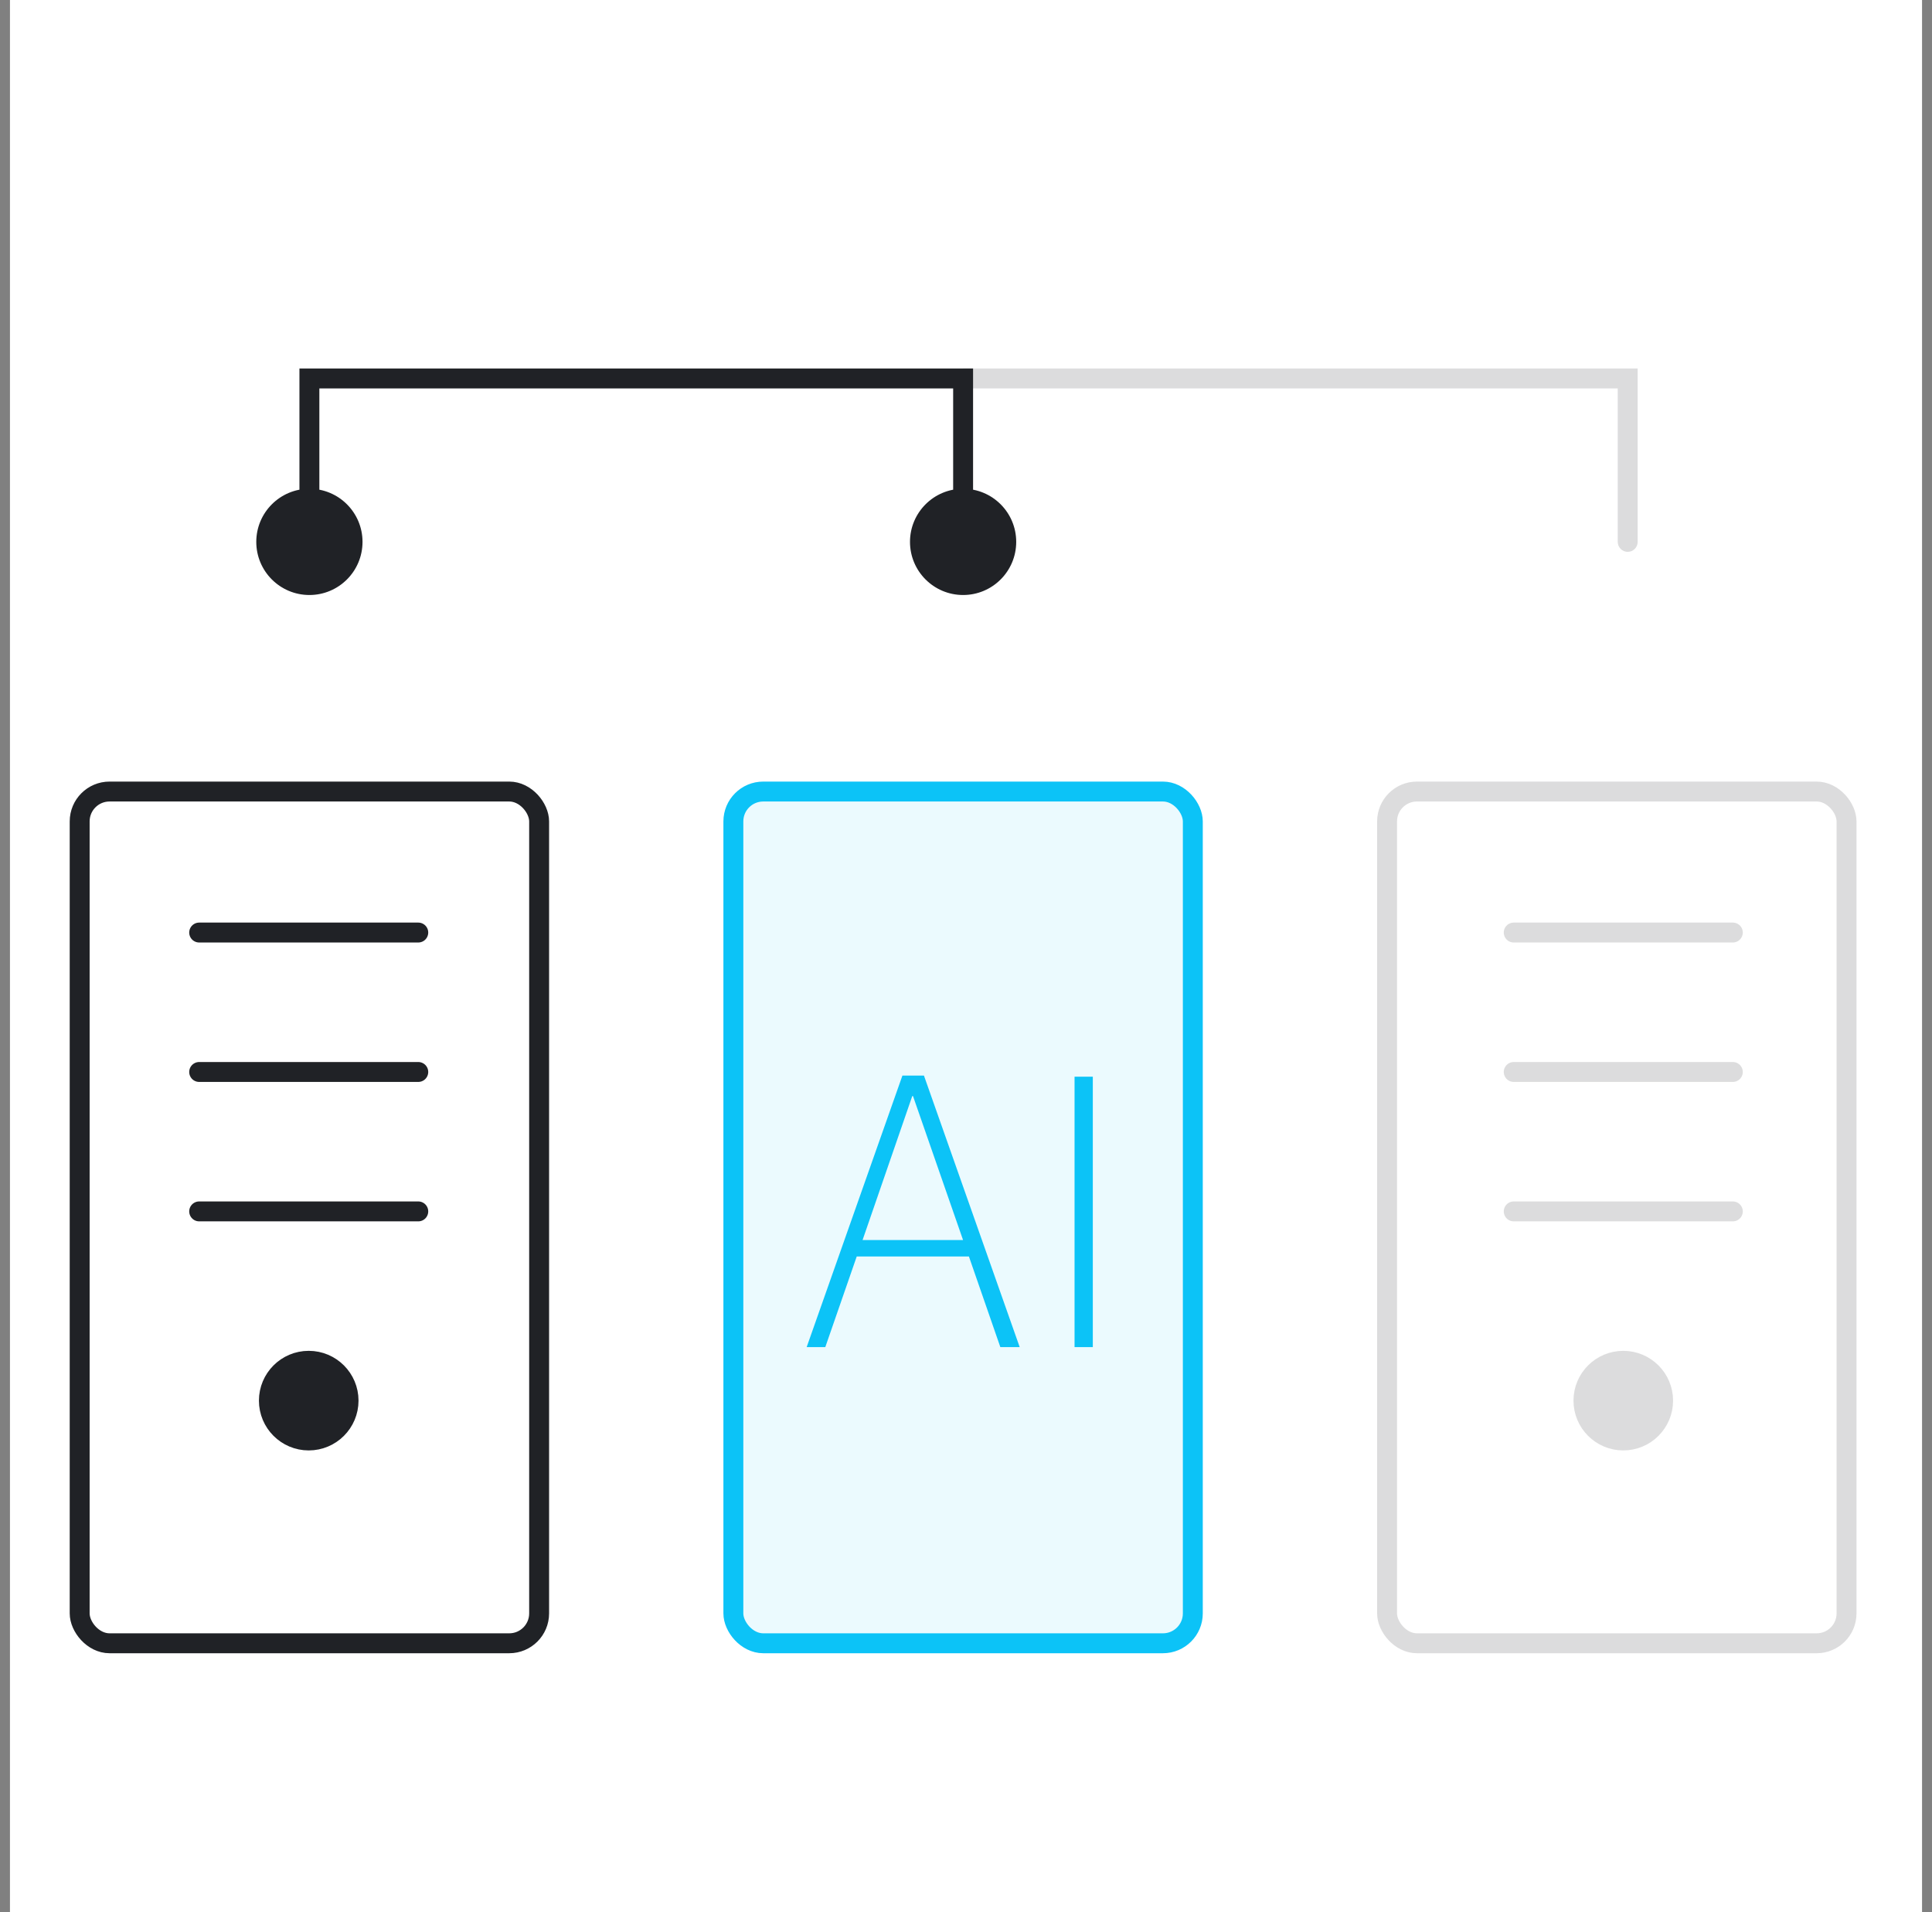
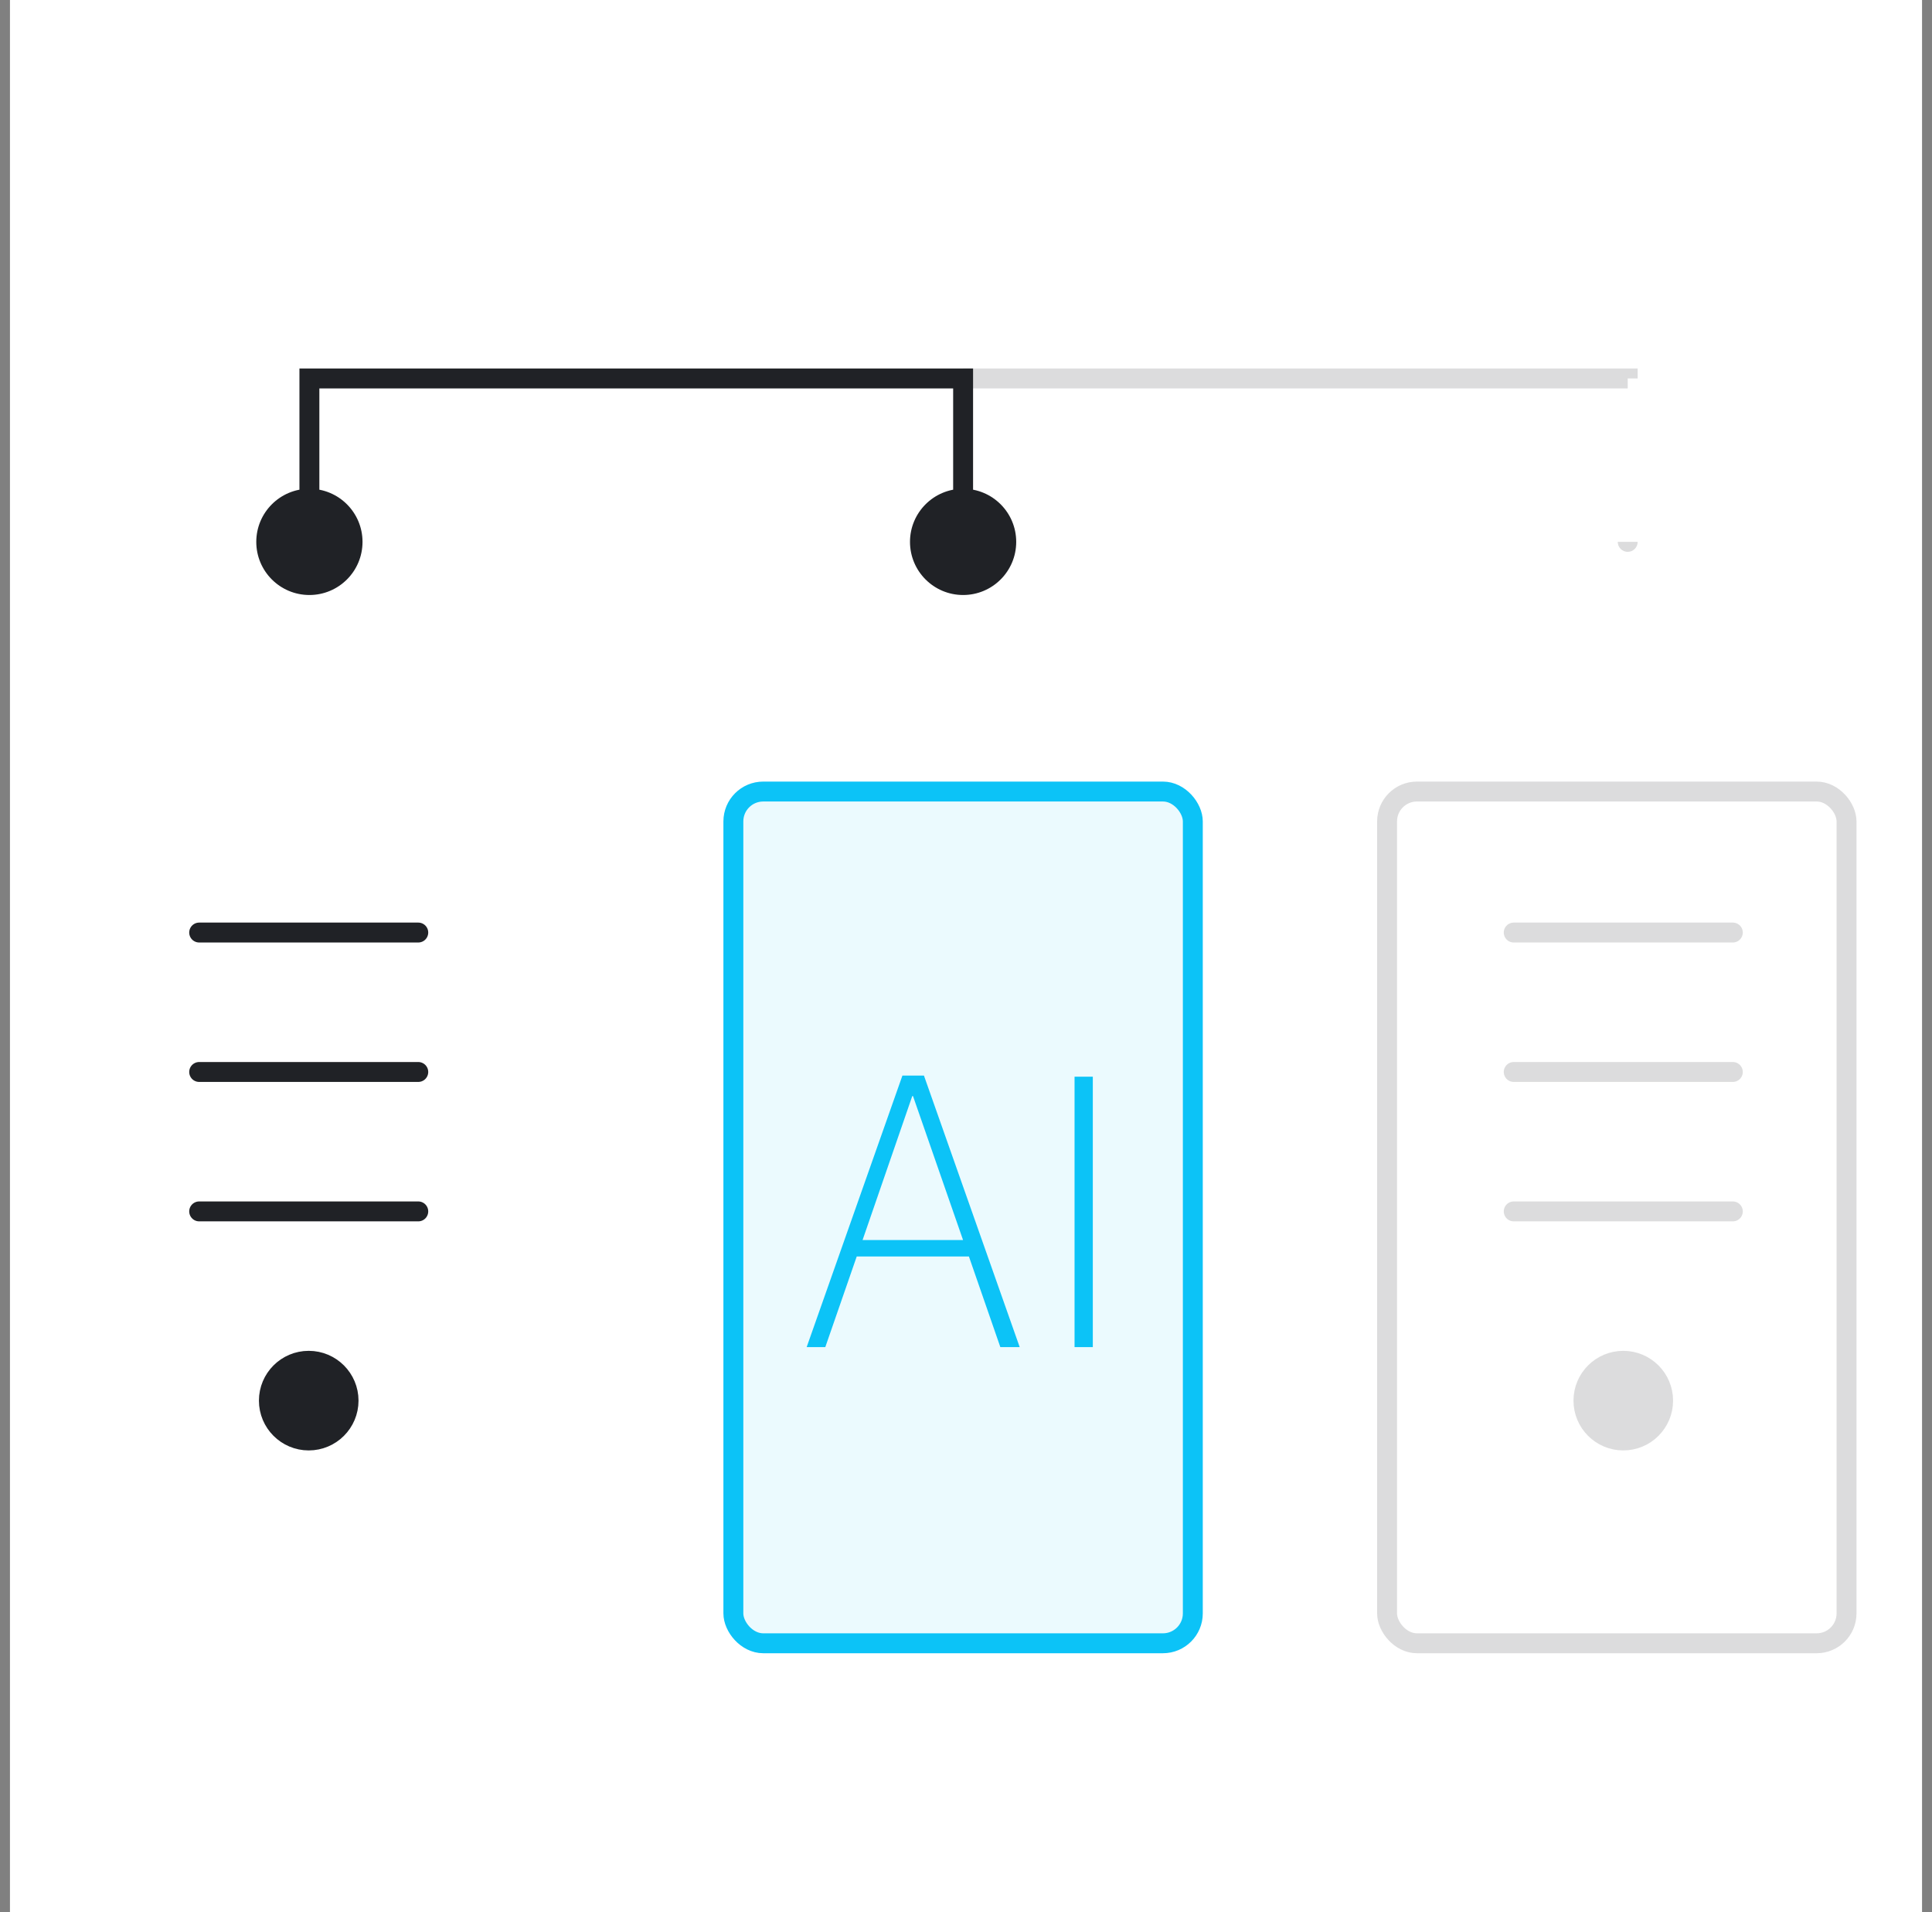
<svg xmlns="http://www.w3.org/2000/svg" width="97" height="96" viewBox="0 0 97 96" fill="none">
  <rect x="0" y="0" width="97" height="96" fill="#808080" stroke="none" />
  <rect width="96" height="96" transform="translate(0.5)" fill="white" />
-   <path opacity="0.16" d="M81.722 19H82.222V18.5H81.722V19ZM81.222 27.205C81.222 27.481 81.446 27.705 81.722 27.705C81.998 27.705 82.222 27.481 82.222 27.205H81.222ZM81.222 19V27.205H82.222V19H81.222ZM48.355 19.5H81.722V18.5H48.355V19.5Z" fill="#202226" />
+   <path opacity="0.16" d="M81.722 19H82.222V18.5H81.722V19ZM81.222 27.205C81.222 27.481 81.446 27.705 81.722 27.705C81.998 27.705 82.222 27.481 82.222 27.205H81.222ZM81.222 19V27.205V19H81.222ZM48.355 19.5H81.722V18.5H48.355V19.5Z" fill="#202226" />
  <path d="M12.867 27.205C12.867 28.678 14.061 29.872 15.534 29.872C17.007 29.872 18.201 28.678 18.201 27.205C18.201 25.732 17.007 24.538 15.534 24.538C14.061 24.538 12.867 25.732 12.867 27.205ZM15.534 19V18.5H15.034V19H15.534ZM48.355 19H48.855V18.5H48.355V19ZM45.688 27.205C45.688 28.678 46.882 29.872 48.355 29.872C49.828 29.872 51.021 28.678 51.021 27.205C51.021 25.732 49.828 24.538 48.355 24.538C46.882 24.538 45.688 25.732 45.688 27.205ZM16.034 27.205V19H15.034V27.205H16.034ZM15.534 19.5H48.355V18.5H15.534V19.5ZM47.855 19V27.205H48.855V19H47.855Z" fill="#202226" />
-   <rect x="4" y="39.739" width="23.068" height="42.761" rx="1.5" stroke="#202226" />
  <path d="M10 46.818H21" stroke="#202226" stroke-linecap="round" />
  <path d="M10 53.818H21" stroke="#202226" stroke-linecap="round" />
  <path d="M10 60.818H21" stroke="#202226" stroke-linecap="round" />
  <circle cx="15.5" cy="70.318" r="1.89" fill="#202226" stroke="#202226" stroke-width="1.22" />
  <rect x="36.82" y="39.739" width="23.068" height="42.761" rx="1.5" fill="#0CC3F7" fill-opacity="0.08" stroke="#0CC3F7" />
  <path d="M40.5 67.631L45.307 54H46.389L51.196 67.631H50.224L48.646 63.081H43.014L41.436 67.631H40.5ZM43.307 62.256H48.352L45.839 55.028H45.802L43.307 62.256Z" fill="#0CC3F7" />
  <path d="M53.95 67.631V54.055H54.867V67.631H53.95Z" fill="#0CC3F7" />
  <rect opacity="0.16" x="69.641" y="39.739" width="23.068" height="42.761" rx="1.5" stroke="#202226" />
  <g opacity="0.16">
    <path d="M76 46.818H87" stroke="#202226" stroke-linecap="round" />
    <path d="M76 53.818H87" stroke="#202226" stroke-linecap="round" />
    <path d="M76 60.818H87" stroke="#202226" stroke-linecap="round" />
    <circle cx="81.5" cy="70.318" r="1.89" fill="#202226" stroke="#202226" stroke-width="1.22" />
  </g>
</svg>